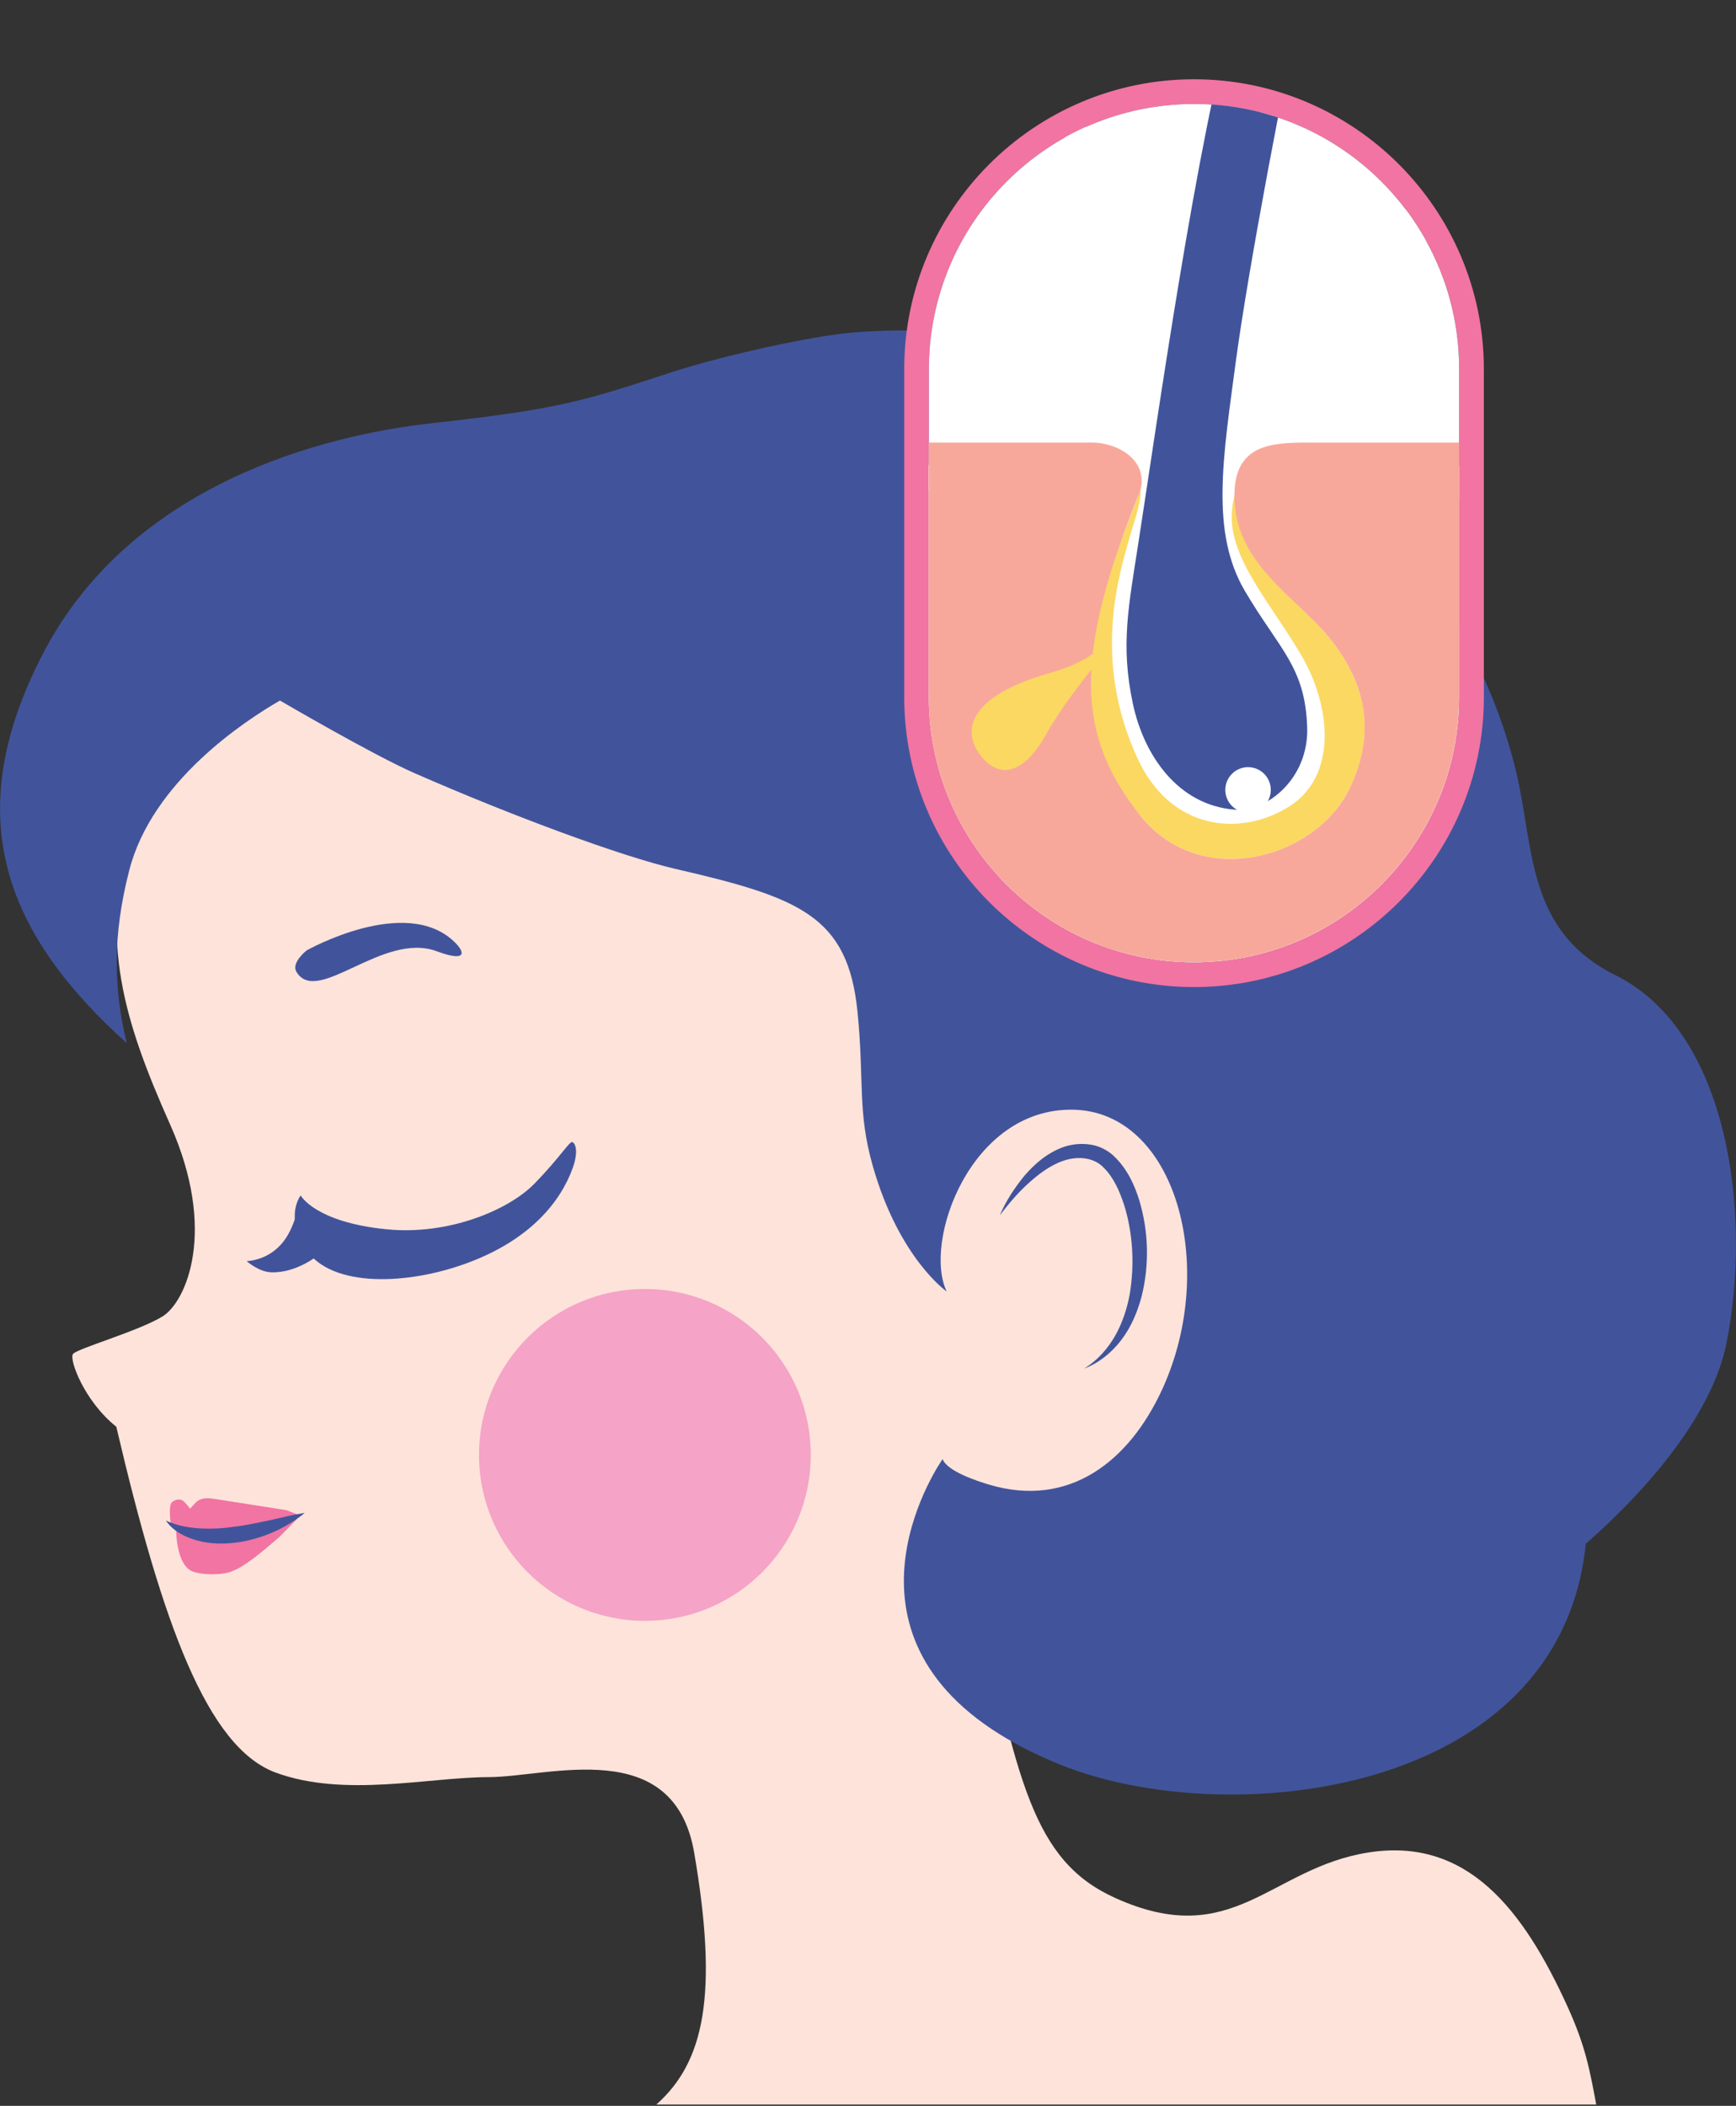
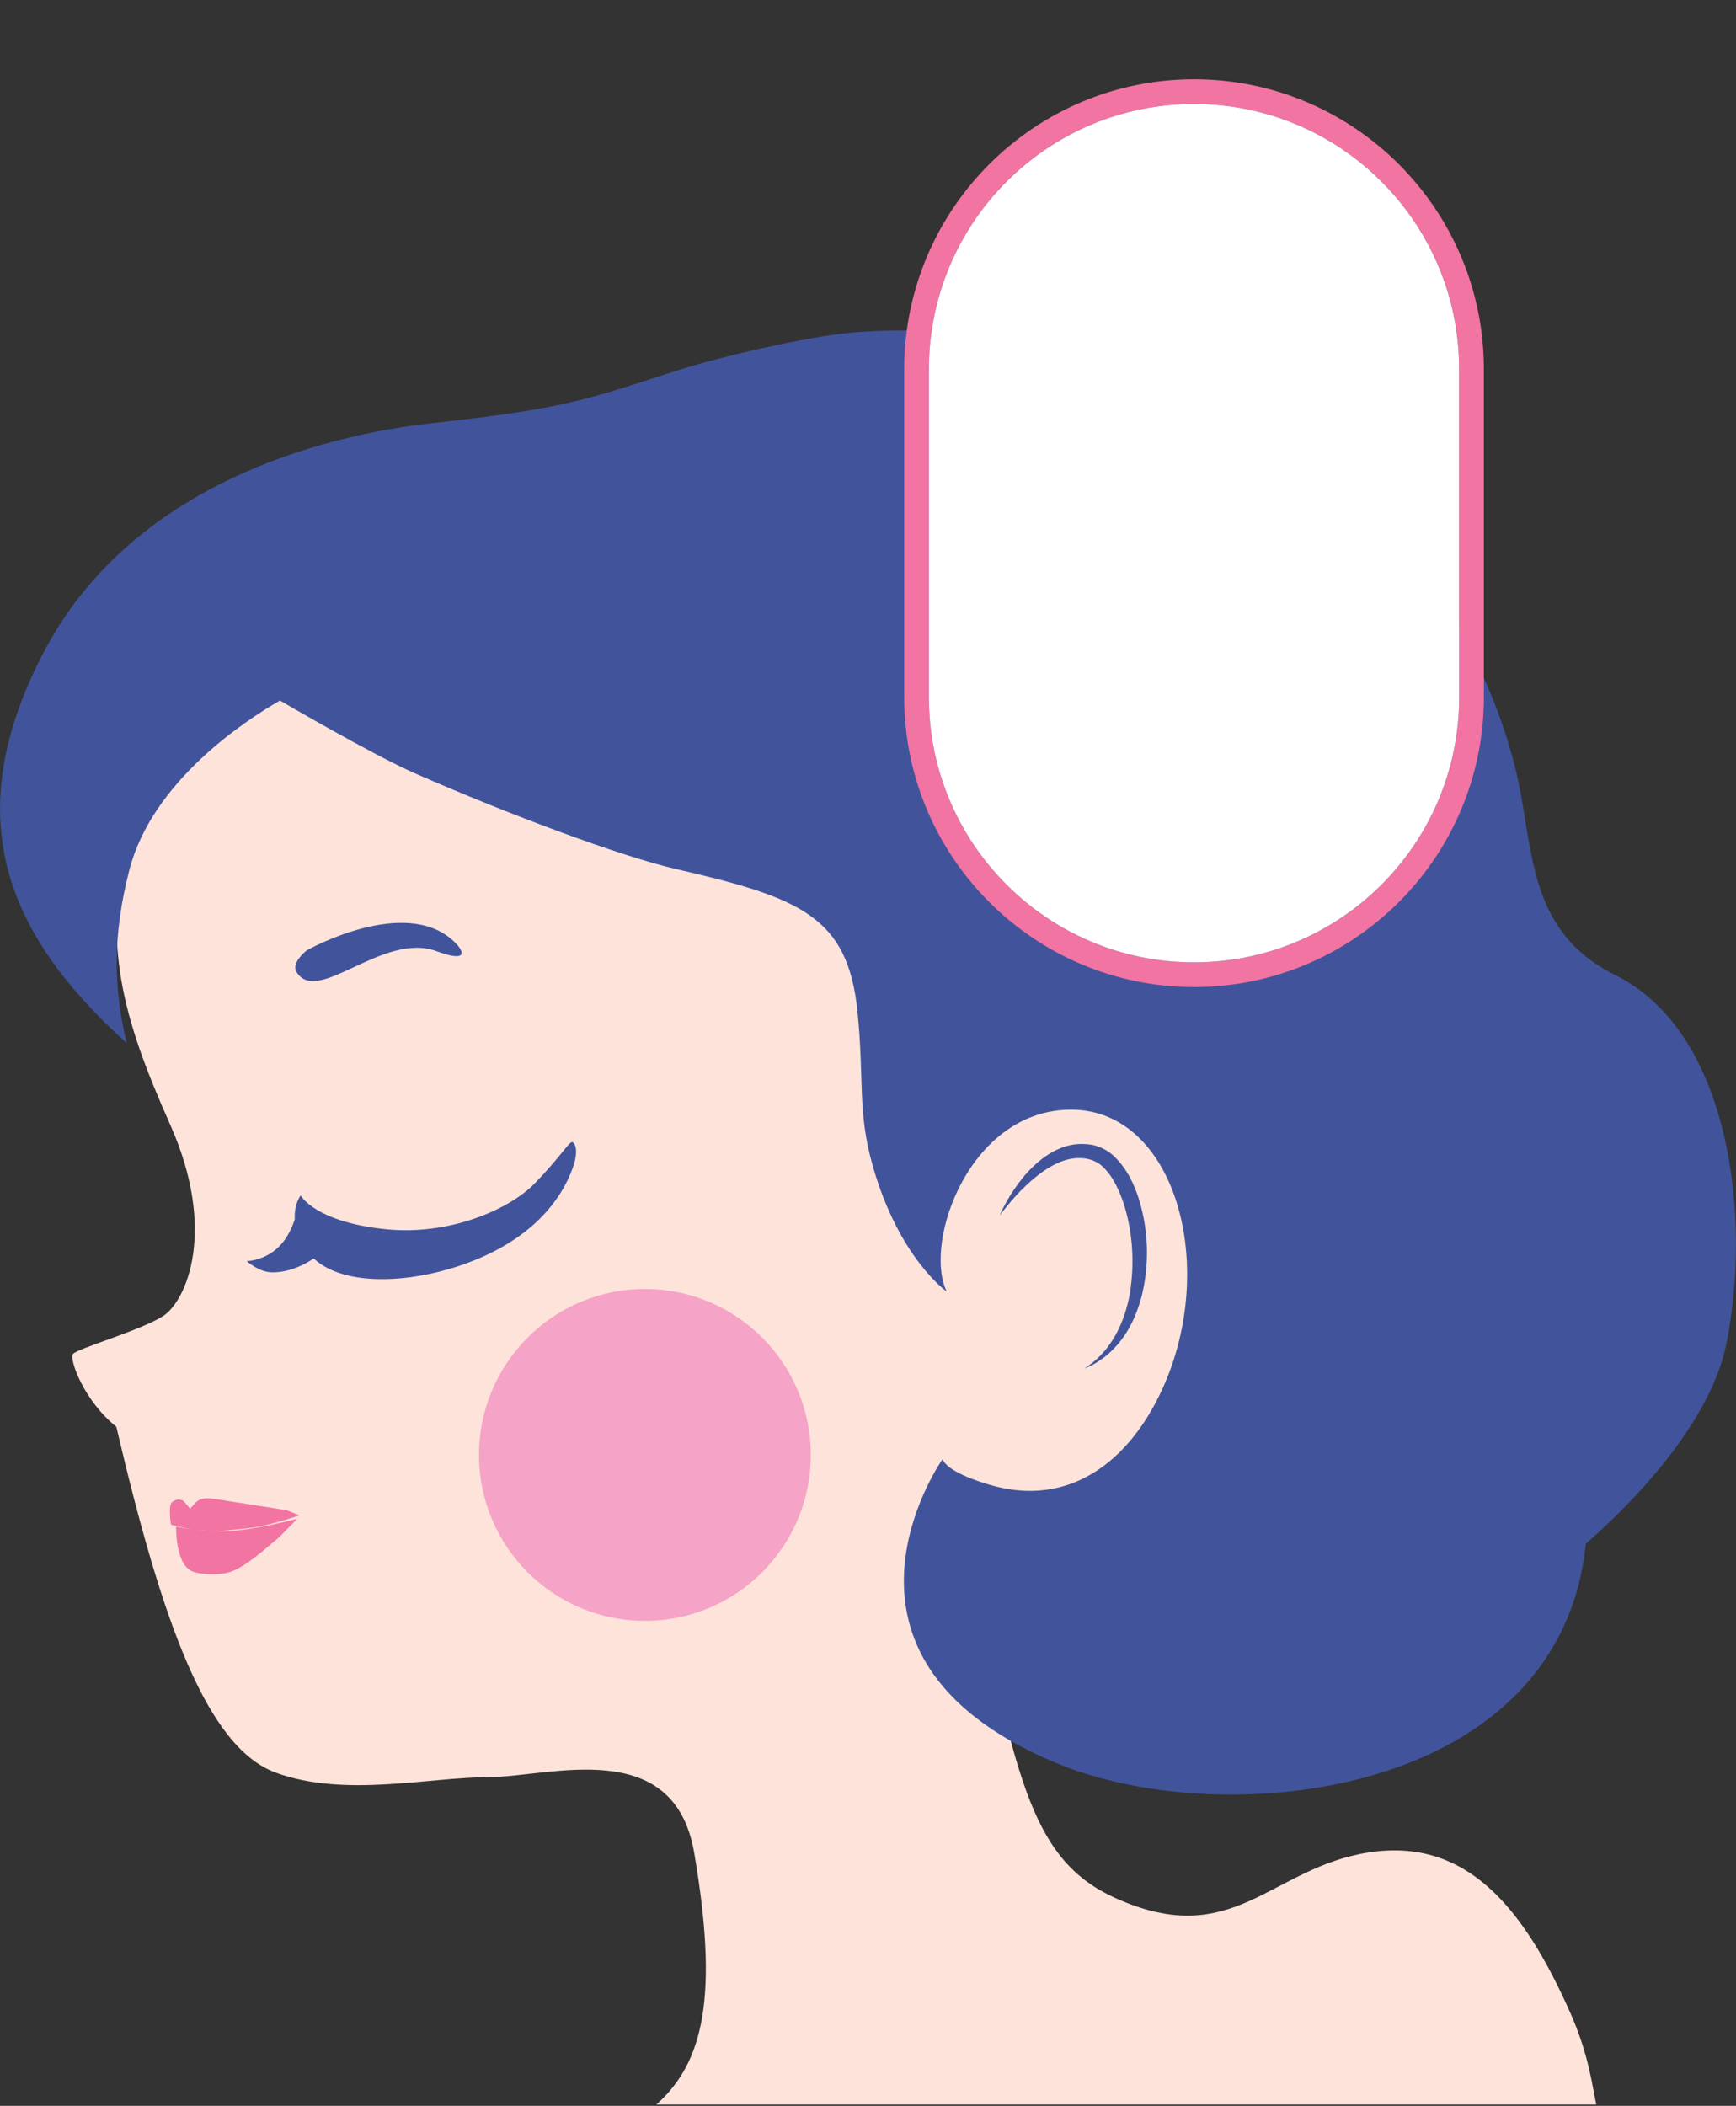
<svg xmlns="http://www.w3.org/2000/svg" width="100%" height="100%" viewBox="0 0 771 935" version="1.1" xml:space="preserve" style="fill-rule:evenodd;clip-rule:evenodd;stroke-linejoin:round;stroke-miterlimit:2;">
  <rect x="0" y="0" width="771" height="935" fill="#333333" stroke="none" />
  <g transform="matrix(8.333,0,0,8.333,217.047,430.607)">
    <path d="M0,43.015C3.209,43.01 9.871,40.743 10.952,47.047C12.25,54.621 11.484,58.196 8.936,60.458L59.028,60.458C58.681,58.62 58.463,57.366 57.506,55.259C55.138,50.051 52.146,46.204 46.891,47.029C41.635,47.852 39.689,52.309 33.376,49.446C28.992,47.458 28.173,43.226 25.899,32.659C24.898,28.01 30.684,31.015 31.161,30.106C31.161,30.106 33.709,30.161 36.059,27.302C38.408,24.443 41.857,11.147 38.548,7.047C36.667,4.718 28.998,-3.884 26.293,2.452L23.484,-17.443L-10.375,-16.76C-10.375,-16.76 -17.644,-13.188 -19.157,-7.316C-20.671,-1.445 -19.504,2.578 -16.977,8.248C-14.449,13.917 -16.131,17.679 -17.369,18.457C-18.608,19.236 -21.957,20.182 -22.161,20.473C-22.364,20.764 -21.568,22.967 -19.848,24.346C-17.393,34.818 -15.005,41.428 -11.354,42.773C-7.704,44.117 -3.209,43.02 0,43.015" style="fill:rgb(253,227,218);fill-rule:nonzero;" />
  </g>
  <g transform="matrix(-1.573,-8.183,-8.183,1.573,157.989,389.96)">
    <path d="M-4.305,-4.513C-1.363,-2.421 -3.278,3.287 -3.278,3.287C-3.278,3.287 -3.757,4.245 -4.305,4.042C-6.318,3.297 -3.042,-0.892 -4.633,-3.505C-5.476,-4.889 -5.062,-5.05 -4.305,-4.513" style="fill:rgb(65,84,155);fill-rule:nonzero;" />
  </g>
  <g transform="matrix(8.333,0,0,8.333,133.542,547.623)">
    <path d="M0,-2.02C0,-2.02 0.766,-0.593 4.592,-0.216C7.881,0.107 11.078,-1.237 12.453,-2.644C13.828,-4.051 14.324,-4.918 14.478,-4.864C14.631,-4.808 14.828,-4.397 14.494,-3.472C13.848,-1.686 12.254,0.304 8.978,1.543C5.7,2.782 1.626,2.898 0.287,0.855C-0.879,-0.925 0,-2.02 0,-2.02" style="fill:rgb(65,84,155);fill-rule:nonzero;" />
  </g>
  <g transform="matrix(8.333,0,0,8.333,132.037,565.3)">
    <path d="M0,-3.275C0,-3.275 -0.029,-3.158 -0.094,-2.976C-0.274,-2.465 -0.557,-1.662 -1.333,-1.121C-2.003,-0.654 -2.697,-0.642 -2.697,-0.642C-2.697,-0.642 -2.064,-0.071 -1.39,-0.047C-0.028,0 1.122,-0.967 1.122,-0.967L0,-3.275Z" style="fill:rgb(65,84,155);fill-rule:nonzero;" />
  </g>
  <g transform="matrix(8.333,0,0,8.333,86.089,665.54)">
    <path d="M0,1.659C0.365,1.639 1.023,1.773 1.321,1.728L3.192,1.523C4.285,1.344 5.631,0.871 5.631,0.871L4.947,0.6L1.262,0.021C0.83,-0.047 0.436,-0.114 0.114,0.176L-0.201,0.517C-0.201,0.517 -0.486,0.147 -0.598,0.083C-0.709,0.018 -0.943,-0.016 -1.163,0.173C-1.384,0.362 -1.219,1.372 -1.219,1.372L-0.288,1.595" style="fill:rgb(241,116,162);fill-rule:nonzero;" />
  </g>
  <g transform="matrix(8.333,0,0,8.333,78.203,695.887)">
    <path d="M0,-2.176C0,-2.176 -0.059,-0.091 0.924,0.238C1.438,0.41 2.345,0.411 2.821,0.267C3.67,0.012 4.745,-0.976 5.504,-1.615L6.46,-2.587C6.46,-2.587 4.048,-1.947 2.583,-1.919C1.119,-1.892 0,-2.176 0,-2.176" style="fill:rgb(241,116,162);fill-rule:nonzero;" />
  </g>
  <g transform="matrix(8.333,0,0,8.333,73.654,682.25)">
-     <path d="M0,-0.857C0.602,-0.572 1.214,-0.476 1.821,-0.435C2.431,-0.406 3.04,-0.431 3.65,-0.528C4.264,-0.594 4.872,-0.739 5.495,-0.86C6.115,-1.002 6.737,-1.159 7.404,-1.264C6.888,-0.837 6.312,-0.497 5.701,-0.227C5.086,0.034 4.437,0.228 3.761,0.317C3.089,0.407 2.386,0.397 1.714,0.219C1.053,0.049 0.382,-0.288 0,-0.857" style="fill:rgb(65,84,155);fill-rule:nonzero;" />
-   </g>
+     </g>
  <g transform="matrix(8.333,0,0,8.333,444.016,575.577)">
    <path d="M0,-4.312C0.328,-5.08 0.79,-5.786 1.33,-6.443C1.885,-7.083 2.563,-7.67 3.441,-7.971C3.88,-8.115 4.366,-8.158 4.837,-8.084C5.303,-8.023 5.807,-7.758 6.13,-7.428C6.807,-6.761 7.181,-5.939 7.438,-5.112C7.935,-3.449 7.978,-1.683 7.565,-0.014C7.347,0.814 7.01,1.625 6.489,2.311C5.974,2.996 5.285,3.551 4.507,3.846C5.939,2.953 6.658,1.397 6.934,-0.152C7.187,-1.719 7.097,-3.36 6.631,-4.861C6.39,-5.598 6.066,-6.335 5.559,-6.836C5.092,-7.345 4.354,-7.467 3.638,-7.296C2.922,-7.119 2.248,-6.662 1.648,-6.13C1.038,-5.6 0.502,-4.973 0,-4.312" style="fill:rgb(65,84,155);fill-rule:nonzero;" />
  </g>
  <g transform="matrix(8.333,0,0,8.333,717.404,524.596)">
    <path d="M0,-10.997C-4.793,-13.372 -4.319,-17.873 -5.304,-21.909C-7.324,-30.187 -13.069,-36.827 -19.197,-40.657C-26.178,-45.02 -35.282,-45.636 -40.452,-45.253C-42.918,-45.07 -47.868,-43.915 -50.218,-43.146C-55.067,-41.562 -56.218,-41.166 -63.112,-40.4C-68.834,-39.765 -79.098,-37.173 -83.793,-28.144C-88.406,-19.272 -85.632,-13.05 -79.335,-7.37C-80.047,-10.28 -80.098,-13.112 -79.2,-16.594C-77.984,-21.31 -73.063,-24.537 -71.171,-25.628C-71.171,-25.628 -66.26,-22.751 -64.006,-21.762C-58.771,-19.466 -52.934,-17.313 -50.091,-16.657C-43.452,-15.125 -40.899,-14.143 -40.389,-9.037C-40.019,-5.339 -40.405,-3.74 -39.575,-0.826C-38.172,4.099 -35.638,5.858 -35.638,5.858C-36.903,3.217 -34.383,-3.908 -28.918,-3.827C-23.453,-3.747 -21.162,4.49 -24.125,11.02C-25.9,14.931 -29.123,17.416 -33.367,16.153C-33.937,15.983 -35.603,15.457 -35.854,14.791C-35.854,14.791 -42.125,23.652 -32.804,29.457C-31.875,30.035 -30.797,30.584 -29.537,31.089C-20.696,34.639 -2.947,32.785 -1.573,19.301C2.329,15.87 5.244,12.018 5.923,8.622C7.281,1.829 6.097,-7.976 0,-10.997" style="fill:rgb(65,84,155);fill-rule:nonzero;" />
  </g>
  <g transform="matrix(0,-8.333,-8.333,0,286.413,572.316)">
    <path d="M-8.84,-8.841C-13.723,-8.841 -17.681,-4.883 -17.681,-0.001C-17.681,4.882 -13.723,8.84 -8.84,8.84C-3.958,8.84 0,4.882 0,-0.001C0,-4.883 -3.958,-8.841 -8.84,-8.841" style="fill:rgb(245,163,199);fill-rule:nonzero;" />
  </g>
  <g transform="matrix(8.333,0,0,8.333,648.044,163.908)">
    <path d="M0,17.477C0,25.28 -6.326,31.606 -14.13,31.606C-21.933,31.606 -28.259,25.28 -28.259,17.477L-28.259,0C-28.259,-7.803 -21.933,-14.129 -14.13,-14.129C-6.326,-14.129 0,-7.803 0,0L0,17.477ZM-14.13,-15.446C-22.647,-15.446 -29.576,-8.517 -29.576,0L-29.576,17.477C-29.576,25.995 -22.646,32.923 -14.129,32.923C-5.612,32.923 1.317,25.995 1.317,17.477L1.317,0C1.317,-8.517 -5.612,-15.446 -14.13,-15.446" style="fill:rgb(241,116,162);fill-rule:nonzero;" />
  </g>
  <g transform="matrix(8.333,0,0,8.333,530.295,46.165)">
    <path d="M0,45.735C-7.803,45.735 -14.129,39.409 -14.129,31.606L-14.129,14.13C-14.129,6.326 -7.803,0 0,0C7.804,0 14.13,6.326 14.13,14.13L14.13,31.606C14.13,39.409 7.804,45.735 0,45.735" style="fill:white;fill-rule:nonzero;" />
  </g>
  <g transform="matrix(8.333,0,0,8.333,-526.652,-792.274)">
    <clipPath id="_clip1">
-       <path d="M112.704,114.742L112.704,132.219C112.704,140.022 119.031,146.348 126.833,146.348C134.637,146.348 140.963,140.022 140.963,132.219L140.963,114.742C140.963,106.939 134.637,100.613 126.833,100.613C119.031,100.613 112.704,106.939 112.704,114.742Z" clip-rule="nonzero" />
-     </clipPath>
+       </clipPath>
    <g clip-path="url(#_clip1)">
      <g transform="matrix(-1,0,0,1,109.815,119.061)">
        <path d="M-33.456,27.999L0,27.999L0,1.052C-11.127,0 -22.329,0 -33.456,1.052L-33.456,27.999Z" style="fill:white;fill-rule:nonzero;" />
      </g>
      <g transform="matrix(1,0,0,1,109.815,128.306)">
        <path d="M0,-8.194L0,-7.445C3.823,-6.619 8.771,-7.472 10.67,-6.731C13.052,-5.801 13.371,-3.653 13.952,-1.504C14.532,0.646 17.495,1.052 19.47,-0.11C21.444,-1.271 22.554,-3.746 25.075,-1.939C27.02,-0.546 29.692,-1.533 29.314,-4.408C29.132,-5.804 30.36,-7.632 33.456,-5.807L33.456,-8.194C22.329,-9.246 11.127,-9.246 0,-8.194" style="fill:white;fill-rule:nonzero;" />
      </g>
      <g transform="matrix(0.983,0.185,0.185,-0.983,114.439,125.583)">
        <path d="M2.586,-0.012C0.94,-0.535 -0.178,0.944 -0.19,5.356C-0.203,9.765 -1.072,18.782 2.586,28.444C0.669,14.026 2.366,7.636 3.233,5.218C4.137,2.693 5.079,0.78 2.586,-0.012" style="fill:white;fill-rule:nonzero;" />
      </g>
      <g transform="matrix(0.983,0.185,0.185,-0.983,124.268,125.583)">
        <path d="M2.586,-0.012C0.942,-0.535 -0.177,0.944 -0.189,5.356C-0.202,9.765 -1.071,18.782 2.586,28.444C0.67,14.026 2.367,7.636 3.235,5.218C4.138,2.693 5.081,0.78 2.586,-0.012" style="fill:white;fill-rule:nonzero;" />
      </g>
      <g transform="matrix(0.983,0.185,0.185,-0.983,134.099,125.583)">
-         <path d="M2.586,-0.012C0.94,-0.535 -0.178,0.944 -0.19,5.356C-0.203,9.765 -1.072,18.782 2.586,28.444C0.669,14.026 2.366,7.636 3.233,5.218C4.137,2.693 5.079,0.78 2.586,-0.012" style="fill:white;fill-rule:nonzero;" />
-       </g>
+         </g>
      <g transform="matrix(1,0,0,1,127.194,114.964)">
        <path d="M0,-6.155C1.411,-6.522 0.034,-0.852 -0.884,-0.242C-1.801,0.367 -2.568,-5.487 0,-6.155" style="fill:white;fill-rule:nonzero;" />
      </g>
      <g transform="matrix(-0.937,0.349,0.349,0.937,119.712,127.649)">
        <path d="M0.946,-3.957C2.738,-3.371 2.284,-1.711 1.54,-1.338C0.795,-0.965 1.231,0.066 0.946,0.531C0.482,1.286 -0.569,0.952 -1.04,-0.7C-1.759,-3.215 -0.524,-4.44 0.946,-3.957" style="fill:white;fill-rule:nonzero;" />
      </g>
      <g transform="matrix(1,0,0,1,135.729,118.779)">
        <path d="M0,-3.425C-1.925,-4.071 -2.294,0.157 -0.638,0.402C1.02,0.646 1.972,-2.763 0,-3.425" style="fill:white;fill-rule:nonzero;" />
      </g>
      <g transform="matrix(1,0,0,1,134.002,134.791)">
        <path d="M0,-5.787C2.263,-3.04 2.389,-0.335 1.132,2.294C-0.646,6.011 -6.788,7.789 -10.02,3.748C-13.437,-0.522 -16.502,2.733 -12.899,-6.126L-10.02,-13.576C-9.943,-13.066 -10.373,-11.862 -10.539,-11.282C-11.186,-9.019 -12.592,-4.579 -10.183,0.678C-8.404,4.557 -4.687,4.88 -2.102,3.264C0.485,1.648 0.161,-2.07 -1.455,-4.817C-3.071,-7.565 -5.311,-9.989 -5.148,-12.414C-5.128,-12.73 -5.079,-13.024 -5.011,-13.302C-3.753,-8.604 -1.777,-7.945 0,-5.787" style="fill:rgb(251,216,98);fill-rule:nonzero;" />
      </g>
      <g transform="matrix(1,0,0,1,128.991,137.073)">
        <path d="M0,-41.445C0.031,-41.623 3.87,-42.732 3.476,-41.203C2.829,-38.697 0.728,-27.626 0.081,-22.777C-0.609,-17.6 -1.293,-13.645 0.566,-10.494C2.401,-7.382 3.781,-6.467 3.879,-3.22C3.96,-0.553 1.779,1.287 0,1.143C-2.989,0.901 -4.824,-1.721 -5.414,-4.513C-6.076,-7.644 -5.646,-9.653 -5.091,-13.241C-4.151,-19.311 -1.939,-34.98 0,-41.445" style="fill:rgb(65,84,155);fill-rule:nonzero;" />
      </g>
      <g transform="matrix(0,1,1,0,129.718,135.953)">
-         <path d="M1.212,-1.212C1.882,-1.212 2.425,-0.669 2.425,0C2.425,0.671 1.882,1.212 1.212,1.212C0.543,1.212 -0,0.671 -0,0C-0,-0.669 0.543,-1.212 1.212,-1.212" style="fill:white;fill-rule:nonzero;" />
-       </g>
+         </g>
      <g transform="matrix(1,0,0,1,121.442,147.682)">
        <path d="M0,-29.023C1.202,-29.023 2.977,-28.175 2.539,-26.467C2.102,-24.759 2.539,-26.467 2.539,-26.467C-1.064,-17.609 -0.878,-13.414 2.539,-9.143C5.771,-5.102 11.913,-6.88 13.691,-10.597C14.948,-13.226 14.822,-15.931 12.56,-18.678C10.782,-20.836 7.549,-22.596 7.549,-26.193C7.549,-28.912 9.484,-29.023 11.451,-29.023L23.873,-29.023L23.873,0L-12.978,0L-12.978,-29.023L0,-29.023Z" style="fill:rgb(248,168,154);fill-rule:nonzero;" />
      </g>
      <g transform="matrix(1,0,0,1,121.996,136.761)">
        <path d="M0,-8.99C0,-8.99 1.523,-7.072 -2.863,-5.818C-7.389,-4.525 -7.551,-2.586 -6.419,-1.293C-5.288,0 -3.995,-0.808 -3.025,-2.586C-2.056,-4.364 0.192,-7.011 0.192,-7.011L0,-8.99Z" style="fill:rgb(251,216,98);fill-rule:nonzero;" />
      </g>
    </g>
  </g>
</svg>